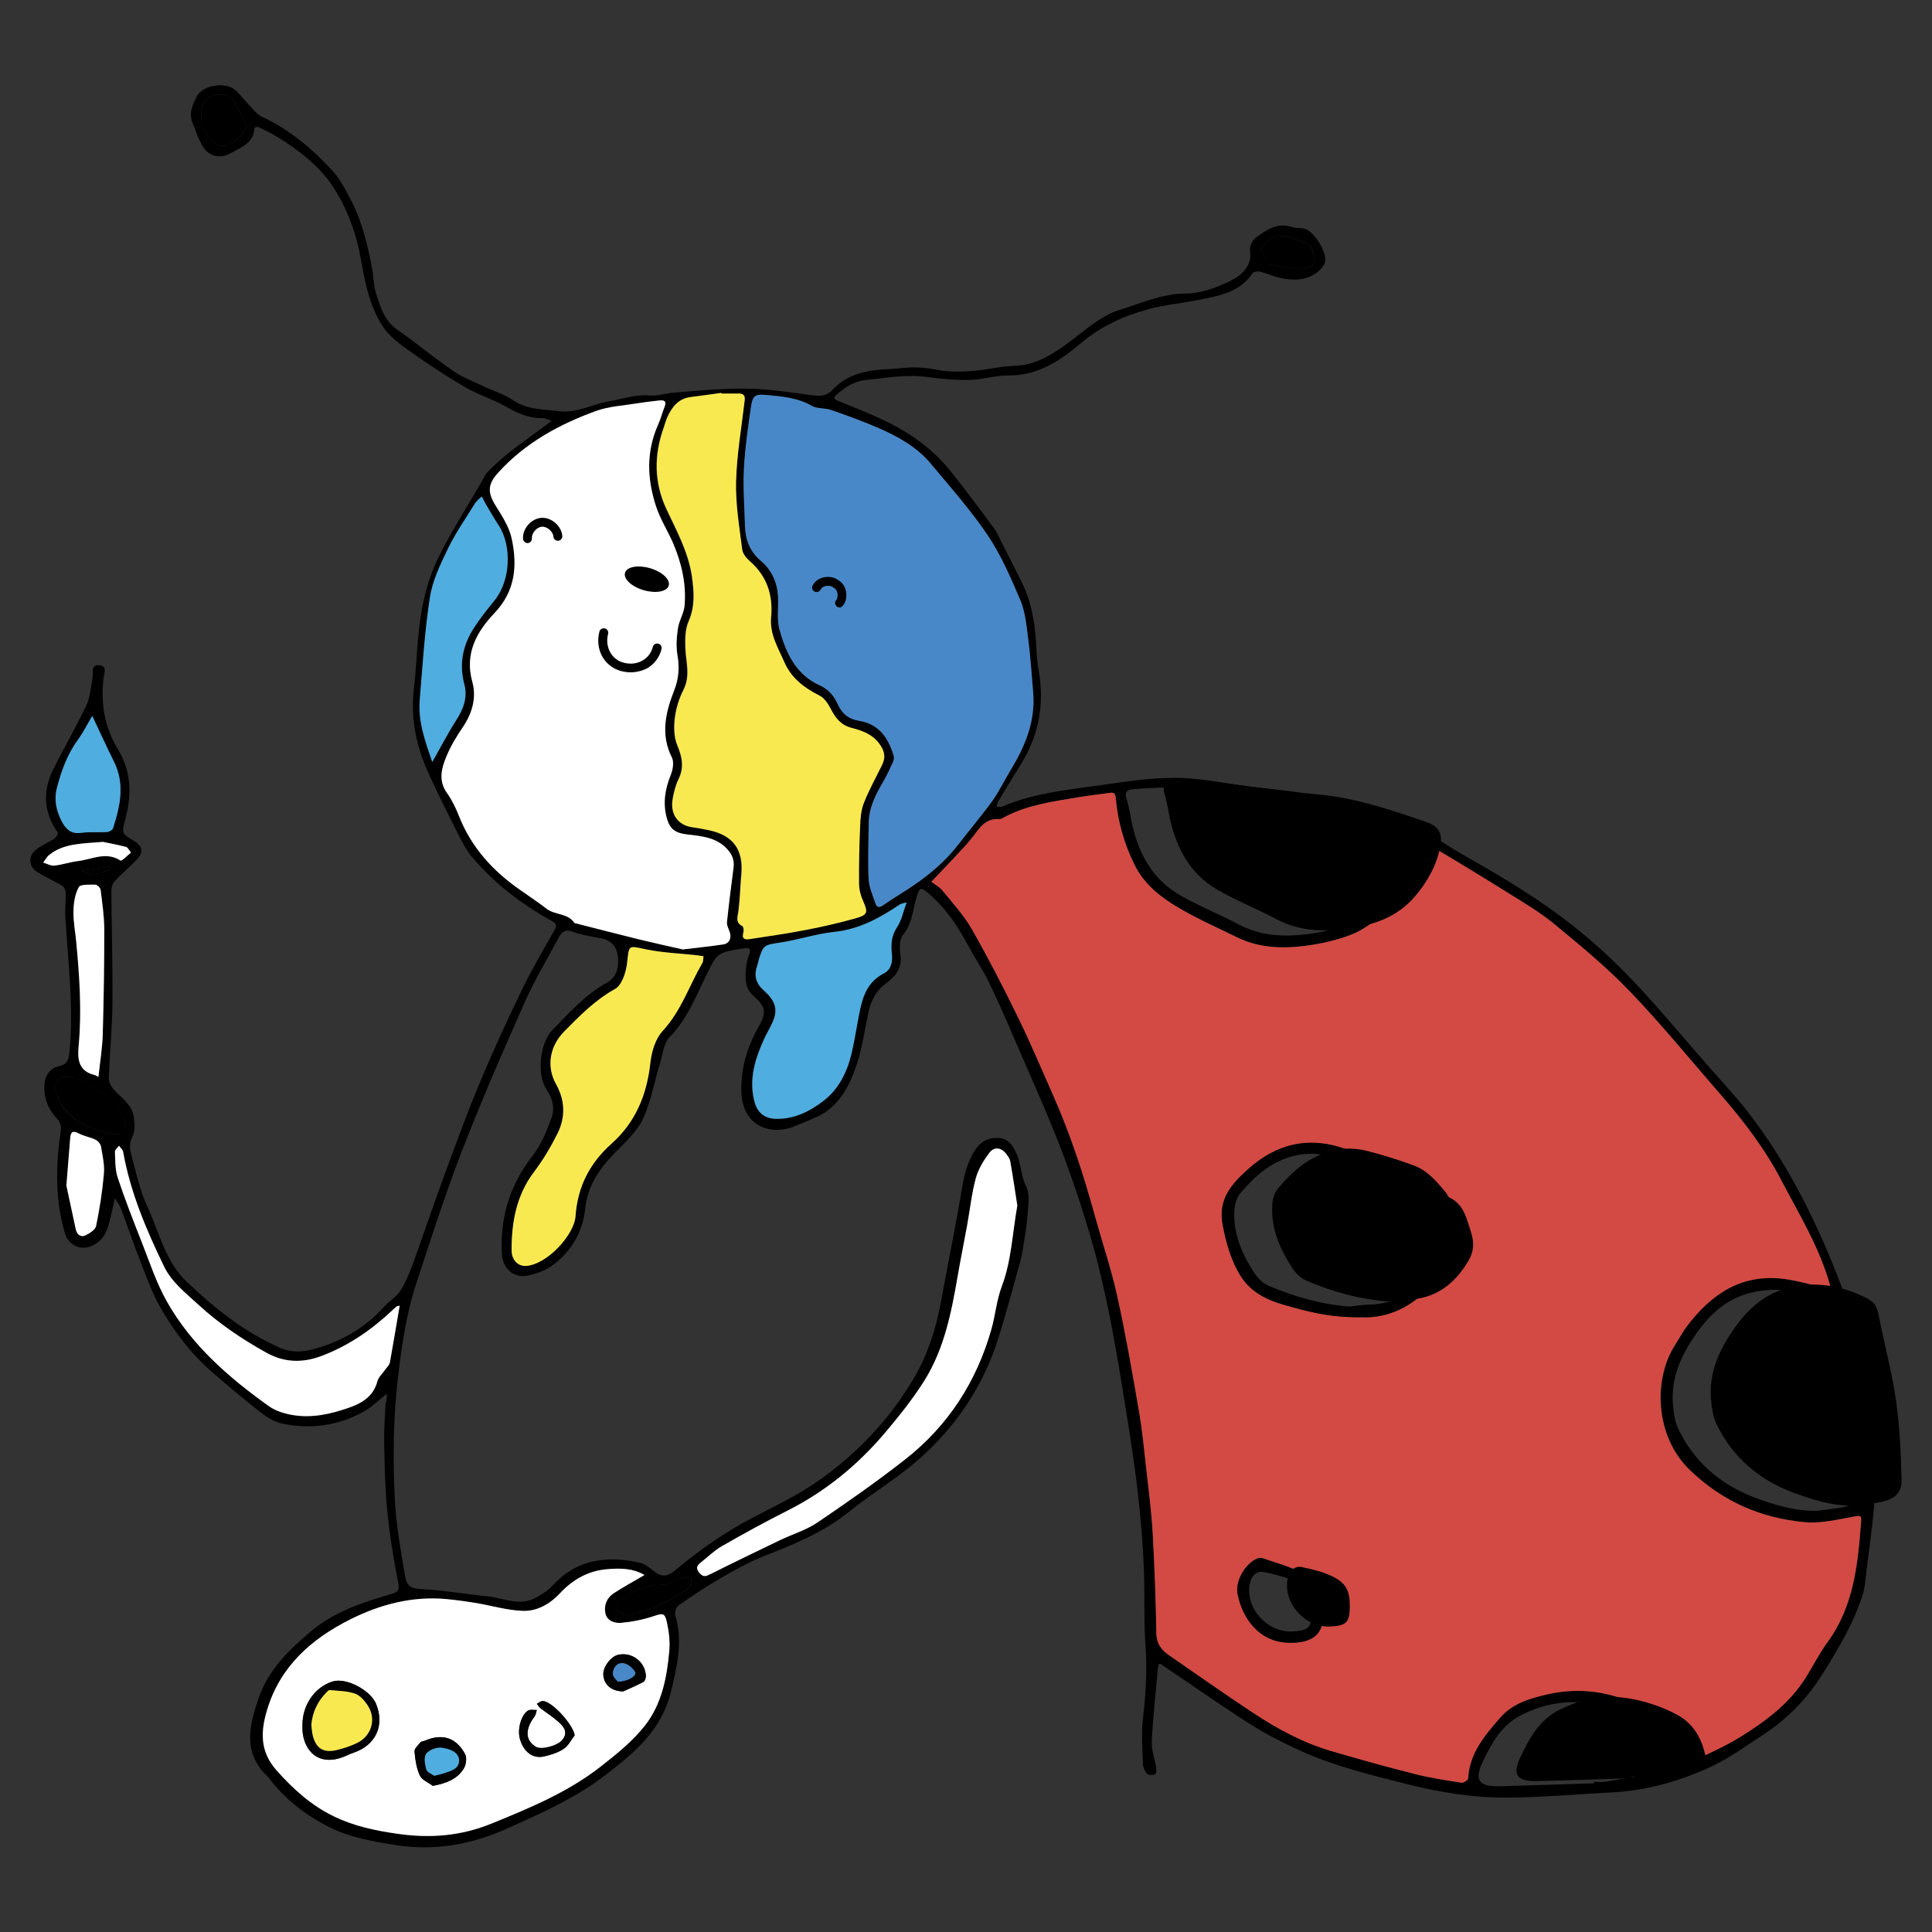
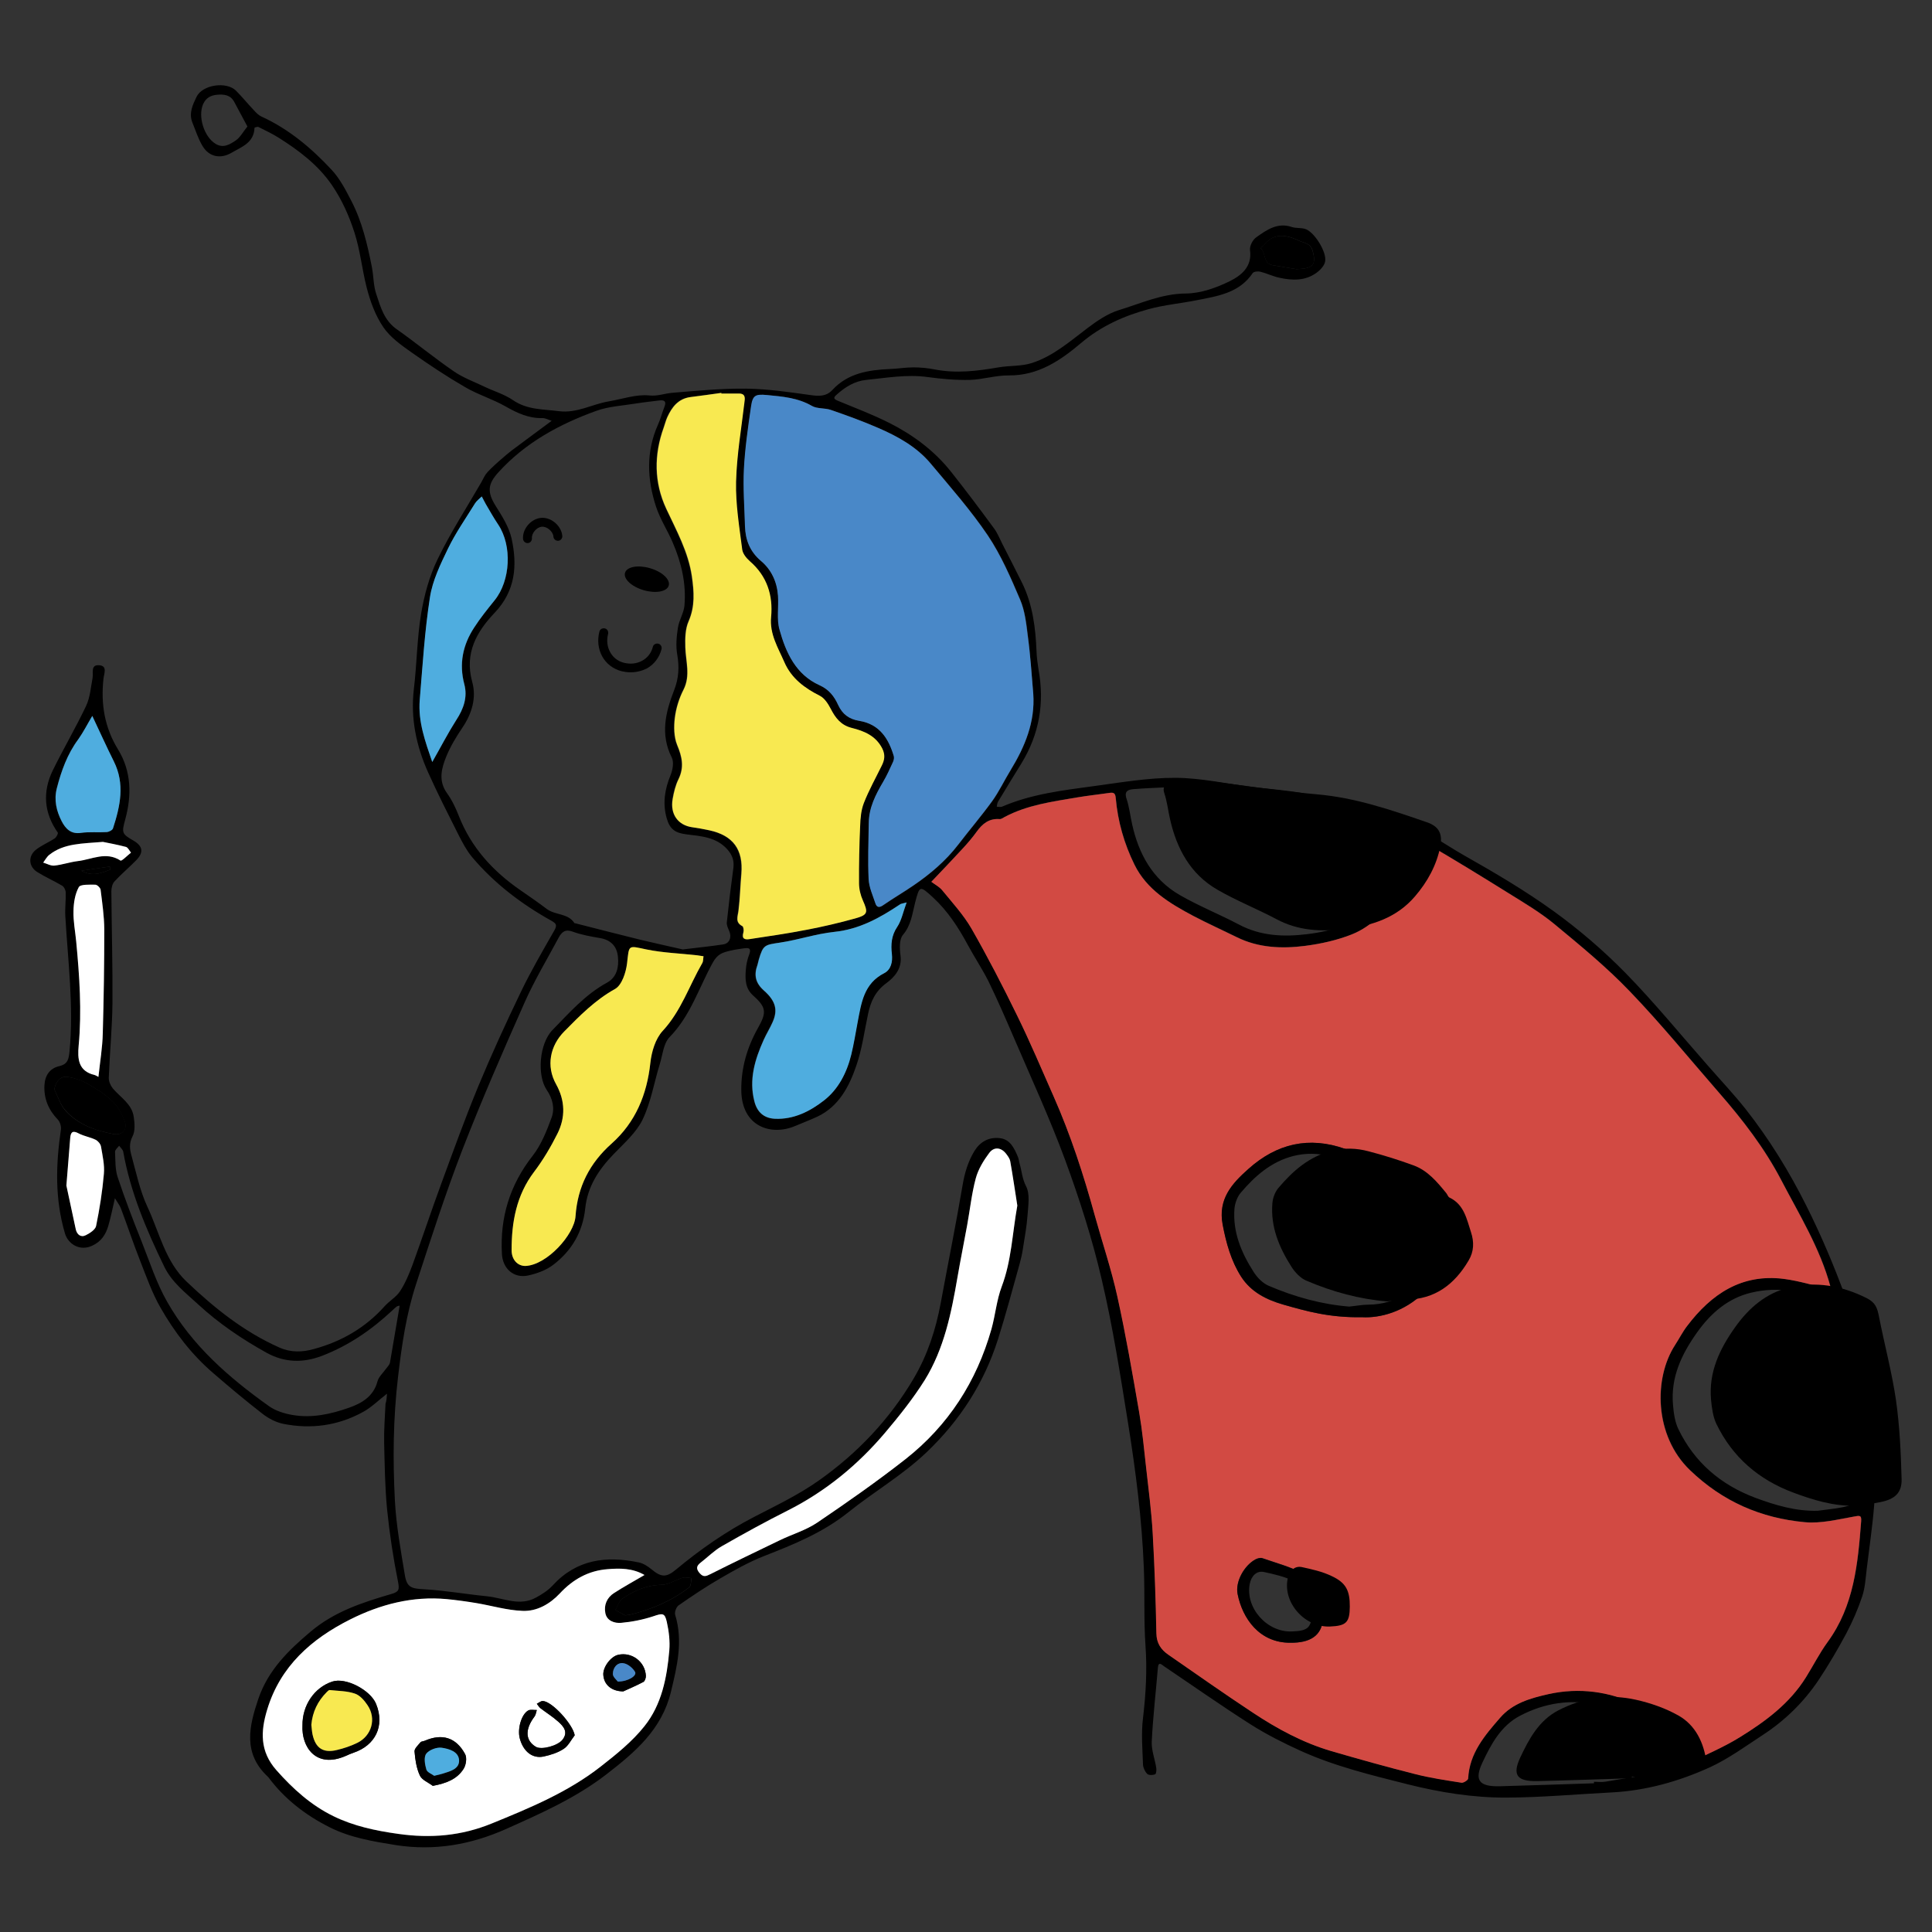
<svg xmlns="http://www.w3.org/2000/svg" version="1.1" id="Слой_1" x="0px" y="0px" viewBox="0 0 1417.3 1417.3" style="enable-background:new 0 0 1417.3 1417.3;" xml:space="preserve">
  <rect x="0" y="0" width="1417.3" height="1417.3" fill="#333333" stroke="none" />
  <style type="text/css">
	.st0{fill:#F8E951;}
	.st1{fill:#FFFFFF;}
	.st2{fill:#D24A43;}
	.st3{fill:#F6FAF9;}
	.st4{fill:#E6E6E6;}
	.st5{fill:#4988C8;}
	.st6{fill:#F6FAF9;stroke:#000000;stroke-width:0.823;stroke-miterlimit:10;}
	.st7{fill:#D24A43;stroke:#000000;stroke-width:0.823;stroke-miterlimit:10;}
	.st8{fill:#EAEAEA;}
	.st9{fill:none;stroke:#000000;stroke-width:0.494;stroke-linecap:round;stroke-miterlimit:10;}
	.st10{fill:none;stroke:#000000;stroke-width:0.823;stroke-linecap:round;stroke-miterlimit:10;}
	.st11{fill:none;stroke:#000000;stroke-width:0.579;stroke-linecap:round;stroke-miterlimit:10;}
	.st12{fill:none;stroke:#000000;stroke-width:0.879;stroke-linecap:round;stroke-miterlimit:10;}
	.st13{fill:#4FADDF;}
	.st14{fill:#F1C044;}
	.st15{fill:none;stroke:#000000;stroke-width:1.069;stroke-miterlimit:10;}
	.st16{fill:none;}
	.st17{fill:none;stroke:#000000;stroke-width:0.547;stroke-linecap:round;stroke-miterlimit:10;}
	.st18{fill:none;stroke:#000000;stroke-width:1.625;stroke-linecap:round;stroke-miterlimit:10;}
	.st19{fill:none;stroke:#000000;stroke-width:1.022;stroke-linecap:round;stroke-miterlimit:10;}
	.st20{clip-path:url(#SVGID_2_);fill:#FFFFBD;}
	.st21{clip-path:url(#SVGID_4_);fill:#FF0000;}
	.st22{fill:#44B758;}
	.st23{fill:none;stroke:#000000;stroke-width:1.822;stroke-linecap:round;stroke-miterlimit:10;}
	.st24{clip-path:url(#SVGID_6_);fill:#13135F;}
	.st25{clip-path:url(#SVGID_6_);fill:#D24A43;}
	.st26{clip-path:url(#SVGID_6_);fill:#12145B;}
	.st27{fill:none;stroke:#000000;stroke-width:2.19;stroke-linecap:round;stroke-miterlimit:10;}
	.st28{fill:#606060;}
	.st29{fill:#FFFFFF;stroke:#000000;stroke-width:1.757;stroke-miterlimit:10;}
</style>
  <g>
    <path d="M283.9,1022.4c-6.3,4.9-11.4,10-17.4,13.3c-18.4,10.2-38.3,12.9-58.8,8.8c-5.2-1.1-10.5-3.8-14.8-7.1   c-12.5-9.7-24.7-19.9-36.7-30.3c-15.7-13.5-28.2-29.9-38.4-47.7c-6.2-10.8-10.4-22.8-15-34.5c-5-12.7-9.3-25.6-14.1-38.4   c-0.9-2.4-2.6-4.4-4.4-7.5c-1.7,7.4-3,13.8-4.8,20.1c-1.9,6.6-5.3,11.8-12,14.8c-8.8,4.1-17.4-1.1-19.8-8.9   c-7.5-25.3-6.8-50.7-3-76.4c0.3-2.4-0.7-5.7-2.4-7.4c-6.8-7.1-10.2-15.3-9.7-25.1c0.4-7.3,4-12.4,10.9-14c6.4-1.5,6.9-5.3,7.5-10.8   c3.2-33.3-1.2-66.4-3.1-99.5c-0.3-5.7,0.5-11.4,0.3-17.1c0-1.7-1.2-4.1-2.5-4.9c-6-3.6-12.5-6.4-18.4-10.1   c-6.3-4-6.8-11.5-1.1-16.2c4.2-3.4,9.5-5.5,14-8.5c1.2-0.8,2.6-3.6,2.2-4.2c-10.2-14.5-11.3-29.9-3.7-45.6   c7.8-15.9,16.8-31.2,24.4-47.2c3-6.3,3.5-13.7,4.8-20.6c0.7-3.7-1.6-9.8,4.7-9.4c6.5,0.4,3.7,6.1,3.3,10   c-2,18.4,0.8,35.7,10.7,51.8c9.9,16.2,10.1,33.8,5.2,51.6c-2.6,9.5-2.4,10.4,6,15.2c7.1,4.1,7.8,8.8,1.9,14.7   c-5.1,5.2-10.8,10-15.7,15.3c-1.6,1.7-2.3,4.8-2.3,7.2c0.2,27.4,1,54.9,0.8,82.3c-0.2,18.2-2,36.3-2.7,54.5c-0.1,2.6,1.3,5.8,3,7.9   c5.6,6.6,13.9,11.3,15.3,20.7c0.7,4.8,1.2,10.5-0.9,14.5c-2.6,5-2,9.4-0.8,13.8c3.5,12.7,6.2,25.9,11.7,37.7   c8.8,18.8,13.1,40.2,28.9,55.1c20.3,19.3,42.1,36.8,68.1,48.3c8.3,3.7,16.9,3.4,25.3,1c20.2-5.5,37.7-15.6,51.8-31.4   c3.5-3.9,8.5-6.7,11.3-11c3.9-6,6.7-12.8,9.2-19.5c7.2-19.8,13.8-39.8,21.1-59.6c8.7-23.7,17.3-47.5,26.9-70.8   c9.8-23.6,20.4-46.8,31.5-69.8c7.4-15.4,16-30.1,24.5-45c2.1-3.8,1.4-5-2.1-7c-22.1-12.3-42.1-27.5-58.4-46.9   c-3.9-4.7-6.8-10.3-9.6-15.7c-7.7-15.3-15.5-30.6-22.5-46.2c-8.7-19.4-13-39.6-10.5-61.1c2.2-18.3,2.3-37,5.3-55.2   c2.3-13.8,6.1-27.8,12.2-40.3c9.4-19.4,21.2-37.6,32-56.3c1.1-1.9,2-4,3.2-5.8c2.7-4,16.6-15.7,18.9-17.4   c9.6-7.2,19.3-14.3,29.5-21.9c-2.3-0.7-4.5-2-6.7-2c-10.1,0.3-18.6-3.7-27.2-8.6c-9.5-5.4-20.2-8.6-29.6-14.1   c-13.3-7.7-26.1-16.2-38.6-25c-7.8-5.5-16.2-11.3-21.4-19c-5.9-8.6-9.7-19.2-12.3-29.4c-3.3-13.1-4.6-26.6-8.8-39.8   c-4.1-12.8-9.4-24.5-16.8-35.3c-10-14.5-23.9-25-38.6-34.3c-4.8-3-9.9-5.5-15-8c-0.8-0.4-3,0.3-3,0.6c-0.4,11-9.4,13.9-16.9,18.3   c-7.9,4.6-16.3,3.1-21.1-4.8c-3.3-5.4-5.2-11.6-7.6-17.5c-2.7-6.8,0.3-13,3.1-18.8c4.3-8.9,22-11.5,29-4.4   c4.5,4.5,8.5,9.5,12.9,14.1c1.6,1.8,3.4,3.7,5.5,4.7c20.2,9.2,36.8,23.2,51.7,39.2c6,6.4,10.3,14.8,14.4,22.7   c7.9,15.2,11.8,31.9,15.1,48.6c1.3,6.7,1.1,13.8,3.3,20.1c3.1,9.4,5.8,19.1,14.9,25.5c14.2,10,27.6,21.1,41.9,30.9   c6.8,4.7,14.8,7.6,22.3,11.2c7.1,3.4,14.8,5.6,21.2,10c10.4,7.1,21.8,6.5,33.3,8c13.6,1.8,24.7-5.2,37.1-7.2   c9.9-1.7,20-5.3,29.6-4.3c6.2,0.6,10.9-1.4,16.3-1.9c18.1-1.5,36.4-3.3,54.5-3.1c15.8,0.2,31.6,2.5,47.2,4.7   c6.3,0.9,11.7,1.2,16.3-3.8c11.4-12.3,26.5-14.6,42.2-15.3c5.7-0.2,11.4-1.2,17.1-1.2c5.2,0,10.5,0.5,15.6,1.5   c15.8,3.1,31.3,1.2,46.9-1.5c8.1-1.4,16.8-0.7,24.5-3.2c15.5-5,27.7-15.7,40.5-25.4c7-5.3,14.8-10.7,23-13.3   c16.2-4.9,31.7-12.2,49.6-12.3c10.8-0.1,22.3-4.2,32.2-9.1c8.2-4.1,16.4-10.5,14.7-22.7c-0.4-3,2-7.7,4.7-9.5   c7.6-5.4,15.5-11,25.9-7.5c3.2,1.1,7.1,0.4,10.3,1.6c6.5,2.4,15.6,17,14.2,23.8c-0.6,3.1-3.7,6.4-6.6,8.4   c-8.1,5.8-17.5,5.5-26.7,3.5c-4.9-1-9.5-3.3-14.3-4.5c-1.7-0.4-4.7-0.1-5.5,1c-9.8,14.6-25.6,16.9-40.9,19.9   c-11.8,2.4-23.9,3.4-35.5,6.6c-18,4.9-34.7,12.3-49.5,24.8c-15,12.7-31.4,24-53,23.8c-9.6-0.1-19.1,3-28.7,3.3   c-10.3,0.2-20.7-0.7-30.9-2.1c-15.2-2.1-30.1,0.6-45.1,2.1c-8.6,0.9-15.3,5.2-21.5,10.7c-2.3,2-2.8,3.1,0.5,4.5   c12.8,5.3,25.8,10.2,38.1,16.4c17.4,8.8,33,20.4,45.2,35.8c10.8,13.6,21.2,27.5,31.5,41.5c2.6,3.5,4.2,7.7,6.2,11.6   c4.8,9.4,9.6,18.7,14.3,28.2c7.9,16,10,33.2,10.7,50.7c0.1,3.7,0.9,9.7,1.5,13.4c4.4,24.2,0.5,47-12.4,68.2   c-5.8,9.5-11.7,18.9-17.4,28.5c-0.6,1-0.6,2.4-0.9,3.6c1.3,0,2.7,0.4,3.8,0c21.5-9.3,44.5-12,67.3-15.1c20-2.7,40.1-6.2,60.1-6.1   c18.8,0.1,37.5,4.4,56.3,6.7c12,1.5,24.1,2.3,36,4.4c11.7,2.1,23.3,4.9,34.6,8.4c13.2,4,25.8,9.8,39,13.5   c17.2,4.8,31,15.6,46.1,24.1c22.3,12.6,44.5,25.7,65.3,40.7c18.8,13.6,36.6,28.9,52.8,45.4c21.3,21.8,40.6,45.5,60.8,68.4   c9.1,10.4,18.6,20.5,27.2,31.3c17.3,22,31.9,45.6,44.5,70.8c11,21.9,20.4,44.2,28.8,67.1c1.7,4.7,2.8,9.7,3.9,14.7   c4.4,20,9.1,39.9,12.8,60.1c2,10.5,1.7,21.5,3.3,32.1c4.9,31.2-0.7,61.9-4.4,92.7c-0.8,6.8-1.2,13.8-3.3,20.1   c-3.1,9.3-7.1,18.5-11.7,27.2c-6.2,11.6-12.9,23-20.2,34c-10.8,16.2-24.8,29.9-41.1,40.5c-12.7,8.3-25.1,17.4-38.8,23.7   c-22.7,10.3-46.7,17.1-71.9,18.4c-25.8,1.3-51.5,3.7-77.3,3.8c-24.5,0.1-48.7-3.8-72.6-9.8c-26.5-6.7-53.1-13.1-78.1-24.4   c-12.6-5.7-25.1-12-36.8-19.4c-21.5-13.7-42.4-28.4-63.6-42.7c-1.9-1.3-4.2-3.9-4.6,1.2c-1.5,18-3.6,36-4.5,54   c-0.3,6.3,2.3,12.8,3.3,19.2c0.3,1.6,0,4.5-0.8,4.8c-1.7,0.7-4.7,0.8-5.8-0.3c-1.7-1.7-3-4.5-3.1-6.8c-0.4-11.4-1.4-22.9,0-34.2   c2.1-17.8,3.1-35.4,1.8-53.4c-1.3-18.9-0.4-37.9-1.2-56.8c-1.4-35.5-5.9-70.7-11.5-105.7c-5.7-35.4-11.2-71-19.4-105.8   c-6.9-29.7-16.3-59-26.8-87.6c-11.3-30.7-25.1-60.5-38-90.6c-5.8-13.5-11.7-27-18.1-40.2c-4.7-9.4-10.6-18.2-15.6-27.5   c-6.8-12.6-14.6-24.5-25.2-34.3c-9.8-9-9.9-8.9-13.2,3.8c-2.1,8.2-2.9,16.5-8.9,23.6c-2.8,3.3-2.5,10.2-1.8,15.2   c1.3,9.6-4.5,15.9-10.5,20.3c-8.1,6-11.4,13.5-13.3,22.5c-2.7,12.7-4.4,25.7-8.6,37.9c-5.3,15.4-12.8,30-28.7,37.5   c-5.4,2.5-11,4.6-16.4,6.9c-17.4,7.3-39,0.5-39.3-26.2c-0.2-16.4,4.3-31.7,12.3-45.9c6.5-11.5,6-15.1-3.7-23.8   c-5.7-5.1-5.8-11.8-5.3-18.6c0.3-3.9,1.1-7.8,2.5-11.4c2.4-6.4-2.5-4.6-7.4-4c-2.2,0.3-4.4,0.7-6.5,1.2c-5.3,1.3-9.3,2.2-12.9,8.9   c-10.1,18.3-16.3,38.9-31.6,54.5c-4.5,4.6-5.1,13-7.2,19.8c-4.2,13.6-6.5,28-12.6,40.7c-4.6,9.5-13.4,17.2-21,25.1   c-11.1,11.4-19.4,23.9-21.1,40.1c-1.8,17.2-9.9,31-23.4,41.3c-5.2,4-12.1,6.5-18.6,7.9c-10.4,2.2-18.5-5-19.1-15.8   c-1.5-26.8,5.8-50.7,22.6-72.1c6.3-8.1,10.3-18.3,13.9-28.1c2.4-6.7,0.7-13.8-3.6-20.1c-7.3-10.7-5.5-34.1,4.2-44   c12.4-12.7,24.1-26.1,40.1-34.8c7.1-3.9,8.7-11.5,7.9-18.9c-0.7-7.5-5-12.3-12.9-13.7c-6.9-1.2-13.9-2.4-20.4-4.8   c-5.4-2-7.9,0.4-10.1,4.3c-8.5,15.9-17.9,31.5-25.2,48c-15.8,35.6-31.4,71.4-45.5,107.7c-12.5,32.4-23.2,65.6-34,98.7   c-7.2,22-10.5,44.8-13.2,67.9c-3.6,30.4-3.9,60.8-2.3,91.1c1,18.2,4.3,36.3,7.3,54.4c1.5,9.2,5,9.9,14.5,10.4   c15.3,0.9,30.5,3.6,45.7,5.1c12,1.2,24,7.7,36.1,0.9c4.4-2.4,8.8-5.2,12.2-8.9c17.6-19.2,39.4-21.8,63.2-16.8   c3.3,0.7,6.5,2.8,9.2,5c7.1,5.9,10.8,6.2,17.9,0.3c17.8-14.8,36.7-28,57.4-38.7c16.2-8.4,32.8-16.3,47.6-26.8   c28.3-20,52-45,69.6-75c10-17,16.1-35.6,19.7-55.1c5.3-28.7,11.1-57.4,16-86.2c1.5-9.1,4-17.5,8.7-25.3c4.2-6.8,10.5-10.3,18.3-9.5   c7.9,0.7,10.9,7.3,13.6,13.7c0.7,1.6,0.8,3.4,1.3,5.1c1.6,5.4,1.8,10.9,4.7,16.5c3,5.7,1.6,14,1.1,21.1c-0.6,8.5-2.2,16.9-3.5,25.3   c-0.4,2.9-1.5,7.7-2.3,10.5c-5.2,18.5-10.1,37.1-15.9,55.4c-10.2,32.1-27.8,59.4-52.3,82.8c-17.7,16.9-38.7,29-57.5,44.1   c-18.6,14.9-40,23.6-61.8,32.1c-11.2,4.4-21.8,10.4-32.3,16.5c-10.4,6-20.5,12.8-30.4,19.7c-1.7,1.2-3.1,5-2.5,6.9   c5.9,19.3,1.4,37.8-3.1,56.5c-6.7,27.6-26.2,44.2-47.3,60.5c-22.5,17.4-48.1,28.7-73.6,40.1c-25.8,11.5-52.6,16.3-81.2,11.8   c-16.7-2.7-33.1-5.4-48.2-13c-17.6-8.8-33.1-20.7-45-36.7c-0.2-0.2-0.4-0.4-0.6-0.6c-18.2-17.1-13.6-36.8-6.8-56.9   c7.1-20.9,21.9-35.5,38.3-49.3c17.5-14.8,38.2-21.5,59.4-27.7c5.5-1.6,5.9-3.2,4.8-8.9c-3.5-17.4-6.2-35.1-8-52.8   c-1.6-16.4-1.8-32.9-2.2-49.3c-0.2-9.5,0.6-18.9,1-28.4C283.6,1027.4,283.7,1025.2,283.9,1022.4z M1343.3,946   c-0.1-0.5-0.2-1.3-0.4-2.1c-7.5-28.2-22.9-52.9-36.2-78.4c-12.1-23.3-28.2-44.1-45.5-63.9c-21.7-24.9-42.6-50.6-65.5-74.4   c-17.1-17.8-36.4-33.7-55.5-49.5c-10.3-8.5-22-15.4-33.4-22.5c-19.8-12.3-39.6-24.5-59.7-36.2c-8.3-4.8-8.6-4.2-10.1,5   c-0.2,1.5-0.7,3-1.3,4.5c-3.2,7.7-6.2,15.5-9.8,23c-7.5,15.2-18.5,27.7-34.4,34c-10.7,4.3-22.4,6.8-33.9,8.3   c-17.1,2.2-34.3,1.6-50.3-6.4c-10.6-5.3-21.5-10.1-31.9-15.6c-17.2-9.1-34.1-19.2-43.1-37.6c-7.5-15.3-12.2-31.6-13.7-48.6   c-0.3-3.8-1.5-4.5-4.7-4c-7.8,1.2-15.7,2-23.6,3.3c-18.2,3.1-36.7,5.5-53.3,14.4c-1.2,0.6-2.5,1.6-3.6,1.5   c-7.7-0.6-12.6,3.3-16.8,9.2c-3.1,4.3-6.5,8.3-10.1,12.2c-7.7,8.4-15.7,16.6-23.2,24.6c2.8,2.1,5.9,3.7,7.9,6.1   c7.5,9.2,15.7,18.1,21.6,28.3c11.9,20.8,22.9,42.1,33.4,63.6c9.5,19.5,18,39.5,26.8,59.4c12.4,28.3,22,57.6,30.2,87.3   c5.5,19.9,12.1,39.6,16.6,59.7c6.2,28.1,11,56.5,16,84.9c2.3,13.5,3.6,27.1,5.1,40.7c1.8,16,3.9,32,4.8,48   c1.4,24.4,2.3,48.9,2.7,73.3c0.1,7.4,3.5,12.1,8.9,15.8c20.6,14.3,41.1,28.6,62,42.5c17.9,11.9,36.7,22.1,57.4,28.1   c20.3,6,40.7,11.7,61.2,16.8c11.3,2.8,22.8,4.6,34.3,6.4c1.5,0.2,4.8-1.9,4.9-3c0.9-18.6,12.2-31.7,23.5-44.7   c9.3-10.7,22.3-14.3,35.5-17.3c22.6-5,44.6-1.9,65,7.8c16.8,8,28.2,22.2,33.2,40.5c1,3.5,1.4,4,4.4,2.5   c12.5-6.3,25.7-11.8,37.6-19.1c18.8-11.6,36.6-24.7,48.6-44c5.3-8.6,9.9-17.7,15.9-25.9c19.4-26.5,22.2-57.4,24.6-88.6   c0.4-4.7-1.5-4.1-5.4-3.4c-11.9,2.1-24.1,5.2-35.9,4.1c-32.2-2.9-60.3-15.1-84.3-38.2c-26.2-25.2-26.7-67.5-10.9-91.8   c3-4.6,5.5-9.6,8.8-13.9c17.8-23.5,40.1-38.6,71-34.6C1320.2,939.7,1331.6,943.4,1343.3,946z M500.9,696.5   c11.4-1.4,20.6-2.3,29.7-3.7c4.6-0.7,6.3-5.3,4.4-9.7c-0.9-2.1-2.1-4.5-1.8-6.6c1.4-13.3,3-26.6,4.8-39.8c0.7-5.5-0.9-9.7-4.6-13.8   c-8-8.8-19-9.5-29.6-10.8c-8.4-1-12.4-3.7-14.7-11.8c-3.1-10.8-1.5-21.2,2.8-31.6c1.6-3.9,2.6-9.7,0.9-13   c-8.6-17-4.5-33.3,1.7-49.3c3.5-8.9,3.9-17.2,2.3-26.3c-1.1-6.3-0.5-13.1,0.5-19.5c0.8-5.6,4.3-10.8,4.8-16.3   c1.4-16.1-2.2-31.5-8.6-46.3c-3.8-8.9-9.2-17.1-12.2-26.2c-6.6-20.1-7.5-40.4,1.4-60.3c1.9-4.2,3-8.7,4.7-13c1.8-4.4-0.4-5.2-4-4.7   c-5.6,0.7-11.3,1.3-16.9,2.2c-9.8,1.6-20,2.1-29.1,5.4c-27.1,9.8-52,23.3-71.8,45.1c-7.9,8.7-8.3,14.5-2,24.6   c4.7,7.5,9.8,15.5,11.7,24c4.3,19.7,2.9,38.4-12.6,54.6c-13,13.7-22.1,29.5-16.3,50.5c3.2,11.5-0.1,23-7,33.3   c-4.6,6.8-8.9,13.9-12,21.4c-3.5,8.7-6,17.7,0.4,26.8c3.7,5.1,6.5,11,8.8,16.9c9.1,23.2,25,40.5,45.1,54.4   c6.5,4.5,13.1,9,19.4,13.8c6.2,4.7,15.6,3,20.3,10.4c0.1,0.1,0.4,0.1,0.6,0.1c15.8,4,31.5,8.1,47.4,12   C480.6,692,491.7,694.4,500.9,696.5z M758,509c-1.3-14.3-2.2-28.6-3.9-42.8c-1.1-8.9-2.2-18.2-5.6-26.3   c-6.9-16.1-13.9-32.6-23.7-47.1c-12.5-18.5-27.4-35.4-41.8-52.6c-10.4-12.4-24.3-20.1-38.9-26.4c-11.3-4.9-22.9-9.1-34.5-13.1   c-4.4-1.5-10-0.7-13.8-2.9c-10.4-6-21.7-6.9-33-8c-8.5-0.8-10.4,0.2-11.7,8.6c-2.2,15.2-4.4,30.4-5.2,45.7c-0.7,14,0.3,28,0.8,42   c0.3,10.1,3.6,18.6,11.7,25.4c7.6,6.5,11.7,15.5,12.5,25.5c0.6,8.3-1.1,17.1,1.1,24.9c4.7,16.9,11.9,33,29.4,40.8   c6.9,3.1,10.8,8.1,13.6,14.4c3.1,6.9,8,10.5,15.5,11.7c15.2,2.5,21.5,13.4,25.3,25.7c0.4,1.3,0.1,3.1-0.5,4.4   c-2.3,5-4.5,10-7.3,14.7c-5.5,9.3-10.4,18.9-10.5,30.1c-0.2,13.8-0.7,27.5-0.1,41.3c0.3,6,3,11.9,5,17.8c0.9,2.7,2.6,3.3,5.4,1.4   c7.3-5,15-9.5,22.4-14.6c12.4-8.4,23.7-18.1,32.9-30c8.2-10.7,17-21,24.9-31.9c5.1-7.1,8.9-15.2,13.5-22.7   C751.9,547.8,759.5,529.8,758,509z M472.8,1155.4c-8.8-5.1-18-5-27.1-4.2c-14,1.1-25.4,7.4-35.1,17.8c-7.1,7.7-16.8,13.2-27.4,12.8   c-11.3-0.5-22.5-3.9-33.8-5.7c-7.2-1.2-14.4-2.2-21.6-2.9c-25.2-2.4-48.9,3.8-71,14.9c-28.3,14.2-51.3,34.3-60.9,66.2   c-4.8,15.8-5.5,30.5,6.8,44.4c12.2,13.7,25.4,25.7,41.8,33.7c14.9,7.3,30.9,10.6,47.5,13c23.8,3.4,46.3,1.5,68.6-7.6   c28-11.5,56-23,80-41.8c11.4-8.9,23-18.3,32-29.5c12.6-15.8,16.6-35.7,18.3-55.6c0.6-6.9-0.3-14.1-1.8-20.9   c-1.6-6.9-3.2-6.5-10-4.2c-7.6,2.5-15.6,4.1-23.6,4.8c-4.7,0.4-10.3-1.4-11.5-7.1c-1.2-6,1.1-11.5,6.4-14.8   C457.5,1164.1,464.8,1160.1,472.8,1155.4z M529.1,288.7c0-0.2,0-0.3,0-0.5c-7.6,1-15.3,2.1-22.9,3.1c-8.9,1.1-13.5,7.3-16.9,14.7   c-1.1,2.4-1.7,5-2.6,7.5c-7.3,20.2-7.2,40.4,1.8,59.7c7.5,16.1,16.1,31.6,18.8,49.6c1.6,11.3,2.4,22-2.4,33   c-2.5,5.7-2.6,12.7-2.4,19.1c0.3,10.4,4,20.6-1.3,31c-3.2,6.4-5.5,13.6-6.4,20.7c-0.8,6.5-0.7,14,1.7,19.9c3.6,8.6,5.3,16.3,1,25.1   c-2.2,4.5-3.5,9.6-4.3,14.5c-1.9,11.2,4.1,19.4,14.6,20.8c4.1,0.5,8.2,1.3,12.3,2.2c17.5,3.8,25,14.2,23.5,31.9c-0.8,9-1,18-2.1,27   c-0.5,4.4-2.7,8.5,2.8,11.4c0.9,0.5,1.2,3.2,0.8,4.6c-1.5,4.9,1.2,5.4,4.7,4.9c13.9-2.2,27.8-4.2,41.6-6.8   c12.1-2.3,24.1-5.1,35.9-8.4c9.2-2.6,9.4-4.4,5.4-13.2c-1.7-3.8-2.8-8.3-2.8-12.5c-0.1-14,0.2-28,0.8-42c0.2-5.7,0.7-11.6,2.7-16.8   c3.8-9.5,8.8-18.6,13.3-27.8c2-4.1,2.5-7.8,0.2-12.4c-4.7-9.4-13.2-12.8-22.3-15c-8-2-12-7.3-15.5-14.1c-1.8-3.6-4.4-7.7-7.8-9.4   c-11.3-5.8-21-12.8-26.2-24.8c-4.6-10.6-10.9-20.5-9.7-33.1c1.5-15.9-3-30-15.6-40.9c-2.5-2.2-5.3-5.5-5.6-8.6   c-2-16.5-4.9-33.2-4.5-49.7c0.5-19.9,4.1-39.8,6.3-59.6c0.4-3.2-0.6-5.1-4.1-5.1C537.8,288.8,533.4,288.7,529.1,288.7z    M1333.4,1108.3c6.1-0.9,12.3-1.4,18.3-2.6c10.4-2.1,15.6-6.7,15.4-16.7c-0.5-19.3-1.3-38.8-4.1-57.9c-3-20.7-8.4-41-12.5-61.5   c-1.2-6-2.4-10.2-9-13.5c-18.3-9.2-37.3-12.5-56.9-7.8c-16.8,4-29.5,14.9-39.6,29.1c-11.4,16-19.5,33-17.7,53.2   c0.5,6.1,1.4,12.6,4,17.9c11.8,24.3,31,40.7,56.2,50.2C1302.3,1104.2,1317.3,1108.7,1333.4,1108.3z M857.5,576.6   c0,0.3-0.1,0.6-0.1,0.9c-8.6,0.4-17.2,0.7-25.7,1.4c-3.9,0.3-7.2,1.3-5.3,7c2,6,2.7,12.4,4.1,18.7c4.8,21.8,15,40.4,34.8,51.9   c14,8.1,29.1,14.1,43.5,21.7c16,8.5,32.8,9.2,50.1,7.1c19.7-2.4,37.8-8.2,51.3-23.9c9.2-10.7,15.9-22.7,18.6-36.6   c1.9-9.3-1-14.8-9.9-17.8c-26.4-9-52.6-18-80.8-20.5C911.1,584.1,884.4,579.9,857.5,576.6z M385.5,928.7   c15.8-0.7,35.8-23,36.7-36.5c1.5-21.5,10.3-38.9,26.5-53.3c17.6-15.6,25.9-35.8,28.4-59.2c0.9-8.2,3.7-17.7,9.1-23.5   c13.6-14.6,19.4-33.2,29-49.7c0.8-1.4,0.6-3.3,0.9-5c-1.6-0.2-3.1-0.5-4.7-0.7c-12.4-1.4-25-1.8-37.2-4.3   c-13.7-2.8-12.7-3.6-14.2,10.2c-0.8,6.7-3.8,16-8.8,18.8c-14.6,8.2-25.9,19.7-37.3,31.2c-10.3,10.4-13.5,25.3-5.9,38.8   c6.7,11.8,7,24.3,0.9,36.2c-4.9,9.8-10.6,19.4-17.2,28.1c-12.9,17.1-16.4,36.7-16.4,57.3C375.3,924.3,379.9,928.8,385.5,928.7z    M746.3,884.4c-1.6-10.1-3.2-21.4-5.2-32.6c-0.3-1.9-1.6-3.6-2.8-5.2c-3.6-4.9-8.9-5.8-12.6-0.9c-4.2,5.6-8.1,12-9.9,18.7   c-3,11.2-4.2,22.9-6.3,34.3c-2.3,12.7-4.9,25.4-7.1,38.2c-4.5,26.3-9.7,52.5-24,75.4c-8.4,13.6-18.5,26.2-28.9,38.4   c-20.1,23.8-43.8,43.3-71.8,57.4c-16.3,8.2-32.3,17.1-48.2,26.1c-5.7,3.2-10.4,8.1-15.6,12.1c-3,2.3-3.5,4.4-0.7,7.6   c2.7,3.2,4.6,2.4,7.9,0.8c16.9-8.5,33.9-16.7,51-24.9c9.1-4.4,19.1-7.3,27.4-12.9c22-14.9,43.9-30.2,64.8-46.6   c31.3-24.7,52.1-56.9,63-95.3c2.9-10.4,3.9-21.4,7.6-31.4C742,924.9,742.6,905.1,746.3,884.4z M665.1,662c-3.1,0.9-4.3,0.9-5.1,1.5   c-14.7,9.9-29.7,18.2-48,20.1c-13.5,1.4-26.6,6-40,7.9c-11.2,1.6-12.3,1.6-15.5,12.5c-0.4,1.3-0.5,2.6-1,3.9   c-2.7,7.4-1.5,13.3,4.8,18.8c8.9,7.8,10.2,14.5,6.3,23.2c-2,4.4-4.6,8.5-6.5,12.9c-6.4,14.5-11,29.2-6.8,45.3   c2,7.7,6.9,12.2,14.9,12.6c13.9,0.7,26-5.5,36.2-13.5c10.5-8.2,16.7-20.4,19.9-33.5c1.9-7.9,3.2-16,4.7-23.9   c2.7-14,4.5-28.2,19.5-35.9c4.9-2.5,6.3-8.2,5.6-14c-0.8-7-0.3-13.5,3.9-19.9C661.4,675.2,662.5,669,665.1,662z M293.2,957.8   c-0.9,0.2-1.6,0.3-2.1,0.6c-1.2,0.9-2.3,2-3.5,3.1c-15.1,14.1-31.8,25.6-51.3,33.1c-14.1,5.4-27.6,5-40.7-2.2   c-18-10-34.9-21.4-50.1-35.4c-9.2-8.5-19.4-16.2-25-27.8c-13.1-27-24.8-54.5-30.1-84.3c-0.3-1.6-2-3-3-4.4c-1.1,1.5-3.1,3-3,4.5   c0.3,6.3,0,13,2,18.8c5.3,15.9,11.3,31.5,17.5,47c5.9,14.9,10.9,30.5,18.8,44.3c18.1,31.9,45.2,55.5,74.7,76.5   c4.8,3.4,11.2,5.4,17.1,6.4c14.2,2.5,28.2-0.6,41.5-5.3c9.2-3.2,18-8.2,20.9-19.3c0.9-3.4,4.1-6.2,6.2-9.2c1.1-1.5,2.7-3,3-4.7   C288.5,985.7,290.8,971.9,293.2,957.8z M1169.3,1308.2c0-0.4,0-0.7,0-1.1c2.9,0,5.8,0.4,8.6-0.1c14.3-2.3,28.6-4.8,42.9-7.4   c1.3-0.2,3.4-2.1,3.3-3c-2-14.3-7.8-27.1-20.6-34.3c-9.6-5.4-20.5-9.2-31.3-11.6c-19.7-4.4-39-1.5-57,7.9   c-14.1,7.3-21.4,21-27.7,34.4c-6.2,13.1-2.3,17.7,12.6,17.4C1123.1,1309.8,1146.2,1308.9,1169.3,1308.2z M317.1,559   c6.1-10.7,11.4-21.1,17.7-30.8c5.3-8.2,8.4-16.8,5.9-26.2c-4-15.1-1.1-28.9,7.2-41.6c4.5-7,9.7-13.5,15-20   c11.7-14.5,13-40,2.7-55.5c-3.3-4.9-6.2-10.1-9.2-15.2c-1.1-1.8-2-3.7-2.9-5.5c-1.7,1.7-3.7,3.1-4.9,5c-6.8,11-14.2,21.7-19.9,33.3   c-5.5,11.4-11.3,23.3-13.2,35.6c-3.9,24.9-5.4,50.2-7.5,75.4C306.6,529.4,312,544.2,317.1,559z M67.7,525.2   c-3.4,5.8-6.4,11.9-10.4,17.2c-8,10.8-12.4,23.1-15.7,35.9c-2.2,8.6-0.2,16.7,3.6,24.2c2.7,5.2,6.6,9.6,14,8.5   c6.2-0.9,12.7-0.2,19-0.6c1.6-0.1,4.2-1.4,4.6-2.7c5.3-16.3,9-32.7,0.6-49.2C78.1,547.7,73.2,536.8,67.7,525.2z M72.2,790   c1.2-11.2,2.9-21.6,3.2-32.1c0.8-25.4,1.2-50.9,1.1-76.3c0-9.6-1.5-19.3-2.7-28.9c-0.2-1.4-2.6-3.7-3.9-3.7   c-4.2,0-10.9-0.4-12.1,1.8c-2.8,5.1-3.8,11.6-3.9,17.6c-0.2,7.4,1.3,14.8,2,22.3c2.4,25.4,4.2,50.9,1.8,76.4   c-0.9,9.7-0.3,18.7,11.6,21.5C70,788.7,70.5,789.1,72.2,790z M48.7,869.7c1.9,8.7,4.4,20.5,7,32.3c0.9,3.8,3.7,6.1,7.4,4.2   c3-1.5,6.9-4.1,7.5-6.8c2.5-12.6,4.6-25.4,5.7-38.2c0.6-6.6-1-13.3-2.1-19.9c-0.3-1.9-2.2-4.2-4-5.1c-3.9-1.9-8.4-2.6-12.3-4.6   c-4.3-2.3-6-1.3-6.3,3.3C50.8,845.3,49.9,855.8,48.7,869.7z M39.8,799c2.6,5.2,4.3,11.2,7.9,15.4c9.2,10.5,22,14.9,35.3,17.5   c6.5,1.2,10.7-3.2,8.4-9.4c-2-5.4-5.1-10.9-9.2-14.8c-5.3-5.1-11.8-9.1-18.3-12.8c-4.3-2.4-9.3-4.1-14.2-4.9   C44.6,789.2,41.2,793,39.8,799z M181.5,92.8c-3.6-6.8-6.7-12.4-9.7-18.1c-2.8-5.2-7.6-5.6-12.5-5.2c-4.6,0.4-8.2,2.2-10.3,6.9   c-4,9.1,0.8,24.2,9.3,29.2c5.7,3.4,10.5,0.2,14.7-2.6C176.2,100.8,178.2,96.9,181.5,92.8z M458.5,1185c2.1-0.2,2.5-0.2,3-0.3   c16-3.8,31-10.1,44.1-20.2c1.5-1.1,1.2-4.5,1.8-6.8c-2.2-0.1-4.6-0.9-6.5-0.3c-5.2,1.5-10.2,5.1-15.4,5.2   c-11,0.2-20.2,4.2-28.8,10.1c-2.5,1.7-3.5,5.6-5.2,8.4C454.2,1182.6,456.9,1184.1,458.5,1185z M950.9,197.4   c12.7-0.2,14.6-3.5,12.2-13c-1.5-6-5.8-5.9-9.8-7.7c-6.4-3-12.9-5.2-19.6-2.3c-3.4,1.5-6,5.1-8.9,7.7c4.1,3.3,1.7,11.2,8.7,12.4   C940.1,195.7,946.8,196.7,950.9,197.4z M75.5,617.6c-15.4,1.3-28.5,1-39.2,9.3c-1.9,1.5-3.1,3.9-4.6,5.8c2.8,0.8,5.6,2.5,8.2,2.2   c5.8-0.6,11.4-2.6,17.2-3.3c10.3-1.2,20.6-7.3,31.3-0.4c1,0.6,5.1-3.7,7.7-5.8c-1.2-1.4-2.2-3.7-3.7-4.2   C85.9,619.6,79.4,618.4,75.5,617.6z M80.9,638c-0.1-0.8-0.2-1.5-0.3-2.3c-6.6,1-13.1,2-20.9,3.1C68.1,643.4,74.5,640.3,80.9,638z" />
    <path class="st2" d="M1343.3,946c-11.7-2.7-23.1-6.3-34.7-7.8c-31-3.9-53.2,11.1-71,34.6c-3.3,4.3-5.8,9.3-8.8,13.9   c-15.8,24.3-15.4,66.6,10.9,91.8c24,23.1,52.1,35.2,84.3,38.2c11.8,1.1,24-2,35.9-4.1c4-0.7,5.8-1.4,5.4,3.4   c-2.4,31.1-5.2,62-24.6,88.6c-5.9,8.1-10.5,17.3-15.9,25.9c-12,19.3-29.8,32.4-48.6,44c-11.9,7.4-25,12.8-37.6,19.1   c-2.9,1.5-3.4,1-4.4-2.5c-5-18.3-16.4-32.6-33.2-40.5c-20.4-9.7-42.4-12.8-65-7.8c-13.3,3-26.2,6.6-35.5,17.3   c-11.3,13-22.6,26.1-23.5,44.7c-0.1,1.1-3.4,3.3-4.9,3c-11.5-1.8-23.1-3.5-34.3-6.4c-20.5-5.2-40.9-10.9-61.2-16.8   c-20.7-6.1-39.6-16.3-57.4-28.1c-20.9-13.8-41.4-28.2-62-42.5c-5.4-3.7-8.8-8.4-8.9-15.8c-0.5-24.5-1.3-48.9-2.7-73.3   c-0.9-16-3-32-4.8-48c-1.5-13.6-2.8-27.2-5.1-40.7c-4.9-28.4-9.8-56.8-16-84.9c-4.4-20.1-11.1-39.8-16.6-59.7   c-8.2-29.8-17.7-59.1-30.2-87.3c-8.8-19.9-17.2-39.9-26.8-59.4c-10.5-21.5-21.5-42.8-33.4-63.6c-5.9-10.2-14.1-19.1-21.6-28.3   c-2-2.4-5.1-4-7.9-6.1c7.6-8,15.5-16.2,23.2-24.6c3.6-3.9,7-7.9,10.1-12.2c4.2-5.8,9.1-9.8,16.8-9.2c1.2,0.1,2.5-0.9,3.6-1.5   c16.7-8.9,35.1-11.3,53.3-14.4c7.8-1.3,15.7-2.2,23.6-3.3c3.3-0.5,4.4,0.2,4.7,4c1.5,17,6.2,33.4,13.7,48.6   c9,18.3,25.8,28.4,43.1,37.6c10.5,5.5,21.3,10.4,31.9,15.6c16,7.9,33.2,8.6,50.3,6.4c11.5-1.5,23.1-4.1,33.9-8.3   c15.9-6.3,26.9-18.8,34.4-34c3.7-7.5,6.6-15.3,9.8-23c0.6-1.4,1-2.9,1.3-4.5c1.5-9.2,1.8-9.8,10.1-5c20.1,11.7,40,23.9,59.7,36.2   c11.4,7.1,23.1,14,33.4,22.5c19.1,15.8,38.4,31.6,55.5,49.5c22.9,23.8,43.8,49.5,65.5,74.4c17.3,19.8,33.3,40.6,45.5,63.9   c13.3,25.5,28.6,50.2,36.2,78.4C1343.1,944.7,1343.2,945.5,1343.3,946z M999.3,966.3c13,0.7,30.8-3.9,45.1-17.8   c9.9-9.6,18.3-20.9,15.8-35.4c-2.4-13.7-1.8-29.5-17.5-37.6c-3.1-1.6-4.7-5.8-7.3-8.4c-3.7-3.7-7.1-8.4-11.6-10.4   c-12-5.3-24.6-9.4-36.9-13.8c-26.6-9.5-50.2-4-71,14.7c-12.1,10.9-22.4,22.1-18.9,40.8c2.6,13.6,6.2,26.7,13.6,38.3   c7.2,11.2,18.3,16.9,31.2,20.5C958.5,961.9,975.2,966.7,999.3,966.3z M946.7,1205.1c14.5,0.2,22.7-5.1,23.9-17.3   c1.3-13.2-1.3-26.2-14-33.2c-9.5-5.2-20.3-8-30.6-11.6c-1.4-0.5-3.5,0.2-5,0.9c-8.2,4.4-15,16.3-13.1,25.4   C911.5,1187.2,924,1205.3,946.7,1205.1z" />
-     <path class="st1" d="M500.9,696.5c-9.2-2.1-20.3-4.5-31.4-7.2c-15.8-3.9-31.6-8-47.4-12c-0.2-0.1-0.5,0-0.6-0.1   c-4.8-7.4-14.1-5.8-20.3-10.4c-6.3-4.8-12.9-9.3-19.4-13.8c-20.1-13.9-36-31.3-45.1-54.4c-2.3-5.9-5.2-11.8-8.8-16.9   c-6.5-9.1-4-18.1-0.4-26.8c3.1-7.5,7.4-14.7,12-21.4c7-10.3,10.2-21.8,7-33.3c-5.8-20.9,3.3-36.8,16.3-50.5   c15.4-16.2,16.8-34.9,12.6-54.6c-1.8-8.5-7-16.5-11.7-24c-6.3-10.1-5.9-16,2-24.6c19.8-21.7,44.7-35.3,71.8-45.1   c9.2-3.3,19.4-3.8,29.1-5.4c5.6-0.9,11.3-1.6,16.9-2.2c3.6-0.4,5.8,0.3,4,4.7c-1.7,4.3-2.8,8.8-4.7,13c-8.9,19.9-8.1,40.2-1.4,60.3   c3,9.1,8.3,17.4,12.2,26.2c6.3,14.7,10,30.2,8.6,46.3c-0.5,5.5-3.9,10.8-4.8,16.3c-1,6.4-1.5,13.2-0.5,19.5   c1.6,9.2,1.2,17.4-2.3,26.3c-6.2,15.9-10.3,32.3-1.7,49.3c1.7,3.4,0.7,9.1-0.9,13c-4.2,10.4-5.8,20.7-2.8,31.6   c2.3,8.1,6.3,10.8,14.7,11.8c10.6,1.3,21.5,2,29.6,10.8c3.7,4.1,5.4,8.3,4.6,13.8c-1.7,13.3-3.4,26.5-4.8,39.8   c-0.2,2.1,1,4.5,1.8,6.6c1.9,4.4,0.2,9-4.4,9.7C521.6,694.2,512.4,695.1,500.9,696.5z" />
    <path class="st5" d="M758,509c1.4,20.8-6.2,38.8-16.7,56c-4.6,7.5-8.4,15.6-13.5,22.7c-7.9,10.9-16.7,21.2-24.9,31.9   c-9.2,12-20.6,21.6-32.9,30c-7.3,5-15.1,9.5-22.4,14.6c-2.8,1.9-4.5,1.3-5.4-1.4c-1.9-5.8-4.7-11.8-5-17.8   c-0.7-13.7-0.1-27.5,0.1-41.3c0.1-11.2,5-20.7,10.5-30.1c2.8-4.7,5-9.7,7.3-14.7c0.6-1.3,0.9-3.1,0.5-4.4   c-3.7-12.3-10.1-23.2-25.3-25.7c-7.4-1.2-12.3-4.8-15.5-11.7c-2.8-6.2-6.7-11.3-13.6-14.4c-17.4-7.8-24.7-23.9-29.4-40.8   c-2.2-7.8-0.5-16.6-1.1-24.9c-0.7-10.1-4.8-19.1-12.5-25.5c-8.1-6.9-11.4-15.4-11.7-25.4c-0.4-14-1.5-28.1-0.8-42   c0.8-15.3,3-30.6,5.2-45.7c1.2-8.4,3.1-9.4,11.7-8.6c11.4,1.1,22.7,2,33,8c3.9,2.2,9.4,1.4,13.8,2.9c11.6,4,23.2,8.2,34.5,13.1   c14.6,6.3,28.6,14,38.9,26.4c14.4,17.2,29.3,34.1,41.8,52.6c9.7,14.5,16.8,30.9,23.7,47.1c3.5,8.1,4.5,17.4,5.6,26.3   C755.9,480.4,756.8,494.7,758,509z" />
    <path class="st1" d="M472.8,1155.4c-8,4.7-15.3,8.7-22.3,13.2c-5.3,3.4-7.6,8.9-6.4,14.8c1.1,5.7,6.8,7.5,11.5,7.1   c7.9-0.7,16-2.3,23.6-4.8c6.8-2.3,8.5-2.7,10,4.2c1.5,6.8,2.4,14,1.8,20.9c-1.7,19.9-5.6,39.8-18.3,55.6   c-8.9,11.2-20.6,20.6-32,29.5c-24,18.8-52,30.4-80,41.8c-22.3,9.1-44.8,11-68.6,7.6c-16.6-2.3-32.6-5.7-47.5-13   c-16.4-8-29.7-20-41.8-33.7c-12.3-13.9-11.6-28.6-6.8-44.4c9.6-31.9,32.6-52,60.9-66.2c22.1-11.1,45.8-17.3,71-14.9   c7.2,0.7,14.4,1.7,21.6,2.9c11.3,1.9,22.5,5.3,33.8,5.7c10.6,0.5,20.2-5.1,27.4-12.8c9.7-10.4,21-16.7,35.1-17.8   C454.8,1150.4,464,1150.3,472.8,1155.4z M221.9,1265.7c-0.8,15.7,9.9,31.9,31.5,22.5c2-0.9,4-1.8,6.1-2.5   c15.5-5.3,23-19.4,16.3-35.8c-4.1-10-22.1-19.6-32.1-16.3C230.4,1238,221.7,1251.3,221.9,1265.7z M317.5,1310.1   c10-1.9,17.8-4.9,22.6-12.5c1.8-2.8,2.5-8.1,1.1-10.8c-6.6-12.3-16.9-15.3-29.6-9.8c-1,0.4-2.5,0.4-3.1,1.1   c-1.7,2.1-4.6,4.6-4.4,6.8c0.5,6,1.4,12.3,3.9,17.6C309.5,1305.8,314.2,1307.6,317.5,1310.1z M421.6,1273   c-1.3-8-16.5-24.9-23.4-25.2c-1.4-0.1-2.9,1.3-4.4,2c0.9,1.1,1.6,2.5,2.7,3.3c4.3,3.3,9,6.2,13,9.8c3.8,3.4,7.5,7.5,3.3,13.1   c-3.5,4.7-15.6,7.8-19.7,5.4c-7.8-4.7-8.1-12.7-1-22.2c1-1.3,1.1-3.2,1.7-4.8c-2.1,0.1-4.7-0.6-6.4,0.4c-5,3-7.9,13.6-6.1,20.4   c2.6,9.6,9.3,15.1,17.5,13.3c5.1-1.1,10.4-2.7,14.7-5.6C416.9,1280.7,418.9,1276.4,421.6,1273z M457.2,1240.8   c3.4-1.6,9.3-4,14.8-6.9c1.1-0.6,1.9-3,1.8-4.5c-0.5-10.3-10.3-17.6-20.2-15.4c-5.6,1.2-11.5,9.2-11,14.9   C443.1,1235.6,448.2,1240.7,457.2,1240.8z" />
    <path class="st0" d="M529.1,288.7c4.4,0,8.7,0,13.1,0c3.6,0,4.5,1.9,4.1,5.1c-2.3,19.9-5.8,39.7-6.3,59.6   c-0.4,16.5,2.4,33.2,4.5,49.7c0.4,3.1,3.1,6.4,5.6,8.6c12.6,10.9,17.1,25,15.6,40.9c-1.2,12.6,5.1,22.5,9.7,33.1   c5.2,12,14.9,19.1,26.2,24.8c3.3,1.7,5.9,5.8,7.8,9.4c3.5,6.8,7.5,12.1,15.5,14.1c9.1,2.3,17.5,5.7,22.3,15   c2.3,4.6,1.8,8.3-0.2,12.4c-4.5,9.2-9.6,18.3-13.3,27.8c-2,5.2-2.5,11.1-2.7,16.8c-0.6,14-0.9,28-0.8,42c0,4.2,1.1,8.7,2.8,12.5   c3.9,8.8,3.8,10.6-5.4,13.2c-11.8,3.3-23.8,6.1-35.9,8.4c-13.8,2.7-27.7,4.7-41.6,6.8c-3.5,0.6-6.2,0-4.7-4.9   c0.4-1.4,0.1-4.2-0.8-4.6c-5.5-2.9-3.3-7.1-2.8-11.4c1.1-8.9,1.3-18,2.1-27c1.5-17.7-6-28.1-23.5-31.9c-4.1-0.9-8.2-1.6-12.3-2.2   c-10.6-1.4-16.6-9.5-14.6-20.8c0.9-5,2.1-10.1,4.3-14.5c4.3-8.8,2.6-16.5-1-25.1c-2.4-5.9-2.5-13.4-1.7-19.9   c0.9-7.1,3.1-14.3,6.4-20.7c5.2-10.4,1.6-20.6,1.3-31c-0.2-6.4-0.1-13.5,2.4-19.1c4.8-11,4-21.7,2.4-33   c-2.6-18-11.3-33.5-18.8-49.6c-9-19.3-9.1-39.6-1.8-59.7c0.9-2.5,1.5-5.1,2.6-7.5c3.4-7.4,8-13.5,16.9-14.7c7.7-1,15.3-2,22.9-3.1   C529.1,288.4,529.1,288.6,529.1,288.7z" />
    <path d="M1361.2,1104.6c-16.1,0.4-31.1-4.2-45.8-9.7c-25.2-9.4-44.4-25.9-56.2-50.2c-2.6-5.4-3.4-11.8-4-17.9   c-1.8-20.2,6.3-37.2,17.7-53.2c10-14.1,22.8-25.1,39.6-29.1c19.6-4.7,38.5-1.4,56.9,7.8c6.6,3.3,7.8,7.5,9,13.5   c4,20.5,9.5,40.8,12.5,61.5c2.7,19.1,3.6,38.6,4.1,57.9c0.2,10-5,14.6-15.4,16.7C1373.5,1103.2,1367.3,1103.7,1361.2,1104.6z" />
    <path d="M885.4,572.8c26.8,3.4,53.6,7.5,80.5,9.9c28.2,2.4,54.5,11.4,80.8,20.5c8.9,3,11.7,8.5,9.9,17.8   c-2.8,13.9-9.4,25.9-18.6,36.6c-13.5,15.8-31.7,21.5-51.3,23.9c-17.3,2.1-34.1,1.4-50.1-7.1c-14.3-7.6-29.5-13.6-43.5-21.7   c-19.8-11.4-29.9-30.1-34.8-51.9c-1.4-6.2-2.1-12.6-4.1-18.7c-1.9-5.7,1.4-6.7,5.3-7c8.6-0.7,17.2-1,25.7-1.4   C885.3,573.5,885.3,573.2,885.4,572.8z" />
    <path class="st0" d="M385.5,928.7c-5.6,0.1-10.2-4.4-10.2-11.6c0-20.6,3.5-40.2,16.4-57.3c6.6-8.7,12.3-18.3,17.2-28.1   c6-11.9,5.7-24.3-0.9-36.2c-7.6-13.5-4.4-28.4,5.9-38.8c11.4-11.6,22.7-23.1,37.3-31.2c5-2.8,8-12.1,8.8-18.8   c1.6-13.8,0.5-13.1,14.2-10.2c12.2,2.5,24.8,2.9,37.2,4.3c1.6,0.2,3.2,0.5,4.7,0.7c-0.3,1.7-0.1,3.6-0.9,5   c-9.6,16.6-15.5,35.1-29,49.7c-5.4,5.8-8.2,15.3-9.1,23.5c-2.5,23.3-10.9,43.6-28.4,59.2c-16.2,14.4-25,31.8-26.5,53.3   C421.3,905.7,401.3,928,385.5,928.7z" />
    <path class="st1" d="M746.3,884.4c-3.7,20.7-4.3,40.5-11.4,59.3c-3.8,10-4.7,21-7.6,31.4c-10.9,38.4-31.6,70.6-63,95.3   c-20.9,16.4-42.8,31.7-64.8,46.6c-8.3,5.6-18.3,8.5-27.4,12.9c-17,8.2-34.1,16.4-51,24.9c-3.2,1.6-5.1,2.4-7.9-0.8   c-2.7-3.2-2.3-5.2,0.7-7.6c5.2-4,10-8.9,15.6-12.1c15.9-9.1,31.9-17.9,48.2-26.1c28-14.1,51.7-33.6,71.8-57.4   c10.3-12.2,20.4-24.9,28.9-38.4c14.2-23,19.5-49.2,24-75.4c2.2-12.8,4.8-25.5,7.1-38.2c2.1-11.5,3.3-23.1,6.3-34.3   c1.8-6.7,5.7-13.1,9.9-18.7c3.7-4.9,9-4,12.6,0.9c1.2,1.6,2.5,3.4,2.8,5.2C743.1,863.1,744.7,874.4,746.3,884.4z" />
    <path class="st13" d="M665.1,662c-2.6,7-3.7,13.2-6.9,18c-4.3,6.4-4.7,12.9-3.9,19.9c0.7,5.7-0.7,11.5-5.6,14   c-15,7.6-16.8,21.8-19.5,35.9c-1.5,8-2.8,16.1-4.7,23.9c-3.2,13.1-9.4,25.3-19.9,33.5c-10.2,8-22.3,14.2-36.2,13.5   c-8-0.4-12.9-4.9-14.9-12.6c-4.2-16.1,0.3-30.9,6.8-45.3c2-4.4,4.6-8.5,6.5-12.9c3.9-8.7,2.5-15.4-6.3-23.2   c-6.3-5.6-7.5-11.4-4.8-18.8c0.4-1.2,0.6-2.6,1-3.9c3.2-10.9,4.3-10.8,15.5-12.5c13.4-2,26.5-6.5,40-7.9   c18.3-1.9,33.3-10.3,48-20.1C660.9,662.9,662,662.9,665.1,662z" />
-     <path class="st1" d="M293.2,957.8c-2.4,14.1-4.7,27.9-7.2,41.7c-0.3,1.7-1.9,3.2-3,4.7c-2.1,3.1-5.3,5.9-6.2,9.2   c-2.9,11.2-11.7,16.1-20.9,19.3c-13.3,4.7-27.3,7.8-41.5,5.3c-5.9-1-12.3-3-17.1-6.4c-29.4-21-56.6-44.6-74.7-76.5   c-7.9-13.9-12.9-29.4-18.8-44.3c-6.1-15.5-12.2-31.1-17.5-47c-1.9-5.9-1.7-12.5-2-18.8c-0.1-1.5,1.9-3,3-4.5c1,1.5,2.7,2.8,3,4.4   c5.3,29.8,17,57.3,30.1,84.3c5.7,11.6,15.8,19.3,25,27.8c15.2,14,32.1,25.4,50.1,35.4c13.2,7.3,26.6,7.6,40.7,2.2   c19.5-7.4,36.2-18.9,51.3-33.1c1.1-1.1,2.2-2.1,3.5-3.1C291.5,958.1,292.3,958.1,293.2,957.8z" />
    <path d="M1197.1,1304.5c-23.1,0.7-46.2,1.6-69.2,2.1c-14.8,0.3-18.8-4.2-12.6-17.4c6.3-13.4,13.6-27,27.7-34.4   c18-9.4,37.3-12.3,57-7.9c10.8,2.4,21.7,6.2,31.3,11.6c12.7,7.2,18.6,20,20.6,34.3c0.1,0.9-2,2.8-3.3,3   c-14.3,2.6-28.6,5.1-42.9,7.4c-2.8,0.5-5.7,0.1-8.6,0.1C1197.1,1303.7,1197.1,1304.1,1197.1,1304.5z" />
    <path class="st13" d="M317.1,559c-5.1-14.9-10.5-29.6-9.2-45.5c2.1-25.2,3.6-50.5,7.5-75.4c1.9-12.3,7.7-24.2,13.2-35.6   c5.6-11.6,13.1-22.3,19.9-33.3c1.2-1.9,3.3-3.4,4.9-5c1,1.8,1.9,3.7,2.9,5.5c3,5.1,5.9,10.3,9.2,15.2c10.3,15.5,9,41.1-2.7,55.5   c-5.2,6.5-10.5,13-15,20c-8.3,12.7-11.2,26.5-7.2,41.6c2.5,9.4-0.5,18-5.9,26.2C328.5,538,323.2,548.3,317.1,559z" />
    <path class="st13" d="M67.7,525.2c5.5,11.6,10.4,22.5,15.8,33.3c8.3,16.6,4.7,32.9-0.6,49.2c-0.4,1.3-3,2.6-4.6,2.7   c-6.3,0.4-12.8-0.3-19,0.6c-7.4,1.1-11.3-3.3-14-8.5c-3.9-7.5-5.8-15.6-3.6-24.2c3.3-12.8,7.7-25.1,15.7-35.9   C61.2,537,64.2,531,67.7,525.2z" />
    <path class="st1" d="M72.2,790c-1.7-0.9-2.3-1.3-2.9-1.4c-11.9-2.9-12.5-11.8-11.6-21.5c2.4-25.5,0.6-51-1.8-76.4   c-0.7-7.4-2.2-14.9-2-22.3c0.1-6,1.1-12.5,3.9-17.6c1.2-2.2,7.9-1.8,12.1-1.8c1.4,0,3.7,2.3,3.9,3.7c1.2,9.6,2.6,19.3,2.7,28.9   c0,25.4-0.4,50.9-1.1,76.3C75.2,768.3,73.4,778.8,72.2,790z" />
    <path class="st1" d="M48.7,869.7c1.1-13.9,2-24.4,2.8-34.9c0.4-4.6,2-5.6,6.3-3.3c3.8,2,8.4,2.7,12.3,4.6c1.8,0.9,3.7,3.1,4,5.1   c1.1,6.6,2.7,13.4,2.1,19.9c-1.1,12.8-3.1,25.6-5.7,38.2c-0.5,2.7-4.5,5.3-7.5,6.8c-3.7,1.9-6.5-0.4-7.4-4.2   C53.1,890.2,50.6,878.4,48.7,869.7z" />
    <path d="M39.8,799c1.4-6.1,4.7-9.8,10.1-9c4.9,0.8,9.9,2.4,14.2,4.9c6.5,3.7,13,7.7,18.3,12.8c4.1,3.9,7.2,9.4,9.2,14.8   c2.3,6.2-2,10.6-8.4,9.4c-13.4-2.5-26.1-7-35.3-17.5C44.1,810.2,42.4,804.2,39.8,799z" />
-     <path d="M181.5,92.8c-3.3,4.1-5.3,8-8.5,10.2c-4.2,2.9-8.9,6-14.7,2.6c-8.6-5-13.3-20.1-9.3-29.2c2.1-4.7,5.7-6.5,10.3-6.9   c4.9-0.4,9.8,0,12.5,5.2C174.8,80.4,177.9,86,181.5,92.8z" />
    <path d="M458.5,1185c-1.6-0.9-4.3-2.4-7.1-3.9c1.7-2.9,2.7-6.7,5.2-8.4c8.6-5.9,17.8-9.9,28.8-10.1c5.1-0.1,10.2-3.7,15.4-5.2   c2-0.6,4.4,0.2,6.5,0.3c-0.5,2.3-0.3,5.7-1.8,6.8c-13.1,10.1-28.1,16.4-44.1,20.2C461.1,1184.7,460.6,1184.7,458.5,1185z" />
    <path d="M950.9,197.4c-4.1-0.7-10.8-1.7-17.5-2.9c-7-1.2-4.6-9.1-8.7-12.4c2.9-2.6,5.5-6.2,8.9-7.7c6.6-2.9,13.2-0.7,19.6,2.3   c4,1.8,8.3,1.7,9.8,7.7C965.6,193.9,963.7,197.2,950.9,197.4z" />
    <path class="st1" d="M75.5,617.6c3.9,0.8,10.5,2,16.9,3.7c1.5,0.4,2.5,2.7,3.7,4.2c-2.6,2-6.8,6.4-7.7,5.8   c-10.7-6.9-21-0.8-31.3,0.4c-5.8,0.7-11.4,2.7-17.2,3.3c-2.6,0.3-5.5-1.4-8.2-2.2c1.5-2,2.7-4.4,4.6-5.8   C47,618.6,60.1,618.9,75.5,617.6z" />
    <path d="M80.9,638c-6.4,2.3-12.8,5.4-21.2,0.8c7.8-1.2,14.4-2.2,20.9-3.1C80.8,636.4,80.9,637.2,80.9,638z" />
    <path d="M999.3,966.3c-24.1,0.4-40.8-4.4-57.6-9.2c-12.8-3.7-24-9.4-31.2-20.5c-7.4-11.6-11-24.6-13.6-38.3   c-3.5-18.7,6.7-30,18.9-40.8c20.8-18.6,44.4-24.1,71-14.7c12.4,4.4,24.9,8.5,36.9,13.8c4.5,2,8,6.7,11.6,10.4   c2.6,2.7,4.2,6.9,7.3,8.4c15.7,8.1,15.1,23.9,17.5,37.6c2.6,14.5-5.9,25.8-15.8,35.4C1030.1,962.4,1012.4,967,999.3,966.3z    M989.8,958.5c5.1-0.5,9.5-1.4,13.9-1.4c21.2-0.2,35.5-11.2,45.8-28.6c3.9-6.6,4.1-13.7,1.8-20.9c-3.2-9.7-5.1-20.3-15.8-25.4   c-1-0.5-1.5-2.1-2.3-3.2c-6.7-8.2-13.6-16.5-23.8-20.3c-10.9-4-22-7.5-33.2-10.4c-8.9-2.3-18.1-2.6-27.3-0.3   c-16.4,4.2-28.3,14.7-38.8,27.1c-2.5,3-4.1,7.5-4.5,11.4c-1.4,17.2,5,32.4,14,46.5c2.6,4.1,6.6,8.3,11,10.2   C949.7,951.4,969.6,956.9,989.8,958.5z" />
    <g>
      <g>
        <path d="M387,398.4c-1.7,0-3.1-1.3-3.3-3c-0.6-7.4,5.9-14.9,13.3-15.5c7.4-0.6,14.9,5.9,15.5,13.3c0.1,1.8-1.2,3.4-3,3.5     c-1.8,0.1-3.4-1.2-3.5-3c-0.3-3.8-4.7-7.6-8.5-7.3c-3.8,0.3-7.6,4.7-7.3,8.5c0.1,1.8-1.2,3.4-3,3.5     C387.2,398.4,387.1,398.4,387,398.4z" />
      </g>
      <g>
-         <path d="M615.9,445.6c-0.8,0-1.7-0.3-2.3-1c-1.3-1.3-1.3-3.3,0-4.6c0.5-0.5,1.1-2.4,0.8-4.6c-0.2-1.1-0.8-3.2-2.7-4.2l-0.5-0.2     l-0.4-0.4c-0.5-0.5-2.4-1.1-4.6-0.8c-1.1,0.2-3.2,0.8-4.2,2.7c-0.8,1.6-2.8,2.3-4.4,1.5c-1.6-0.8-2.3-2.8-1.5-4.4     c1.7-3.3,4.9-5.6,9-6.2c3.8-0.6,7.5,0.3,9.8,2.2c3.1,1.7,5.2,4.9,5.8,8.7c0.6,4-0.4,8-2.6,10.2     C617.6,445.3,616.8,445.6,615.9,445.6z" />
-       </g>
+         </g>
      <g>
        <ellipse transform="matrix(0.281 -0.96 0.96 0.281 -66.889 760.96)" cx="474.5" cy="425.1" rx="8.4" ry="16.7" />
      </g>
      <g>
        <path d="M462.5,493.2c-2.2,0-4.3-0.3-6.5-0.8c-6.2-1.6-11.3-5.5-14.3-11c-2.9-5.4-3.6-11.8-2-18c0.4-1.8,2.2-2.8,4-2.4     c1.8,0.4,2.8,2.2,2.4,4c-1.2,4.7-0.7,9.4,1.5,13.4c2.1,3.9,5.7,6.7,10.1,7.8c4.7,1.2,9.4,0.7,13.4-1.5c3.9-2.1,6.7-5.7,7.8-10.1     c0.4-1.8,2.2-2.8,4-2.4c1.8,0.4,2.8,2.2,2.4,4c-1.6,6.2-5.5,11.3-11,14.3C470.5,492.3,466.6,493.2,462.5,493.2z" />
      </g>
    </g>
    <path d="M946.7,1205.1c-22.8,0.2-35.3-17.8-38.8-35.7c-1.8-9.1,4.9-21,13.1-25.4c1.5-0.8,3.6-1.4,5-0.9   c10.3,3.6,21.1,6.4,30.6,11.6c12.7,6.9,15.3,20,14,33.2C969.4,1199.9,961.2,1205.2,946.7,1205.1z M962.4,1182.4   c0.1-11.7-2.7-17.6-13.3-22.6c-6.8-3.2-14.4-5-21.9-6.6c-5.3-1.1-9.2,2.8-10.4,8.7c-3.4,17.6,12.7,35.8,31.1,34.9   C959.8,1196.4,962.2,1193.9,962.4,1182.4z" />
    <path d="M221.9,1265.7c-0.2-14.4,8.5-27.7,21.9-32.1c10-3.3,28,6.3,32.1,16.3c6.7,16.4-0.7,30.5-16.3,35.8   c-2.1,0.7-4.1,1.6-6.1,2.5C231.7,1297.6,221,1281.5,221.9,1265.7z M228.4,1265.3c0.3,2.4,0.3,4.8,0.9,7.2   c2.2,10,7.8,13.8,17.8,11.3c5.1-1.2,10.2-2.9,14.9-5.2c10.8-5.2,14.3-17.9,7.6-27.7c-2.3-3.4-5.7-7.2-9.3-8.5   c-5.8-2-12.3-1.9-18.5-2.6c-0.6-0.1-1.5,0.9-2.1,1.5C233.1,1248,229.3,1255.9,228.4,1265.3z" />
    <path d="M317.5,1310.1c-3.3-2.5-8-4.3-9.5-7.6c-2.5-5.4-3.4-11.7-3.9-17.6c-0.2-2.1,2.6-4.6,4.4-6.8c0.6-0.7,2.1-0.6,3.1-1.1   c12.7-5.5,22.9-2.5,29.6,9.8c1.5,2.7,0.7,8-1.1,10.8C335.3,1305.2,327.5,1308.2,317.5,1310.1z M318.5,1302.7c2.8-0.7,4.6-1,6.2-1.5   c5.3-1.7,12.2-3.3,12-9.6c-0.1-6.6-7.4-8.7-12.8-9.4c-3.6-0.5-9.2,1.5-11.3,4.4c-1.9,2.5-1,7.9,0.1,11.6   C313.3,1300.1,316.8,1301.4,318.5,1302.7z" />
    <path d="M421.6,1273c-2.6,3.4-4.7,7.8-8.1,10c-4.3,2.8-9.6,4.5-14.7,5.6c-8.2,1.7-15-3.7-17.5-13.3c-1.8-6.8,1-17.4,6.1-20.4   c1.6-1,4.2-0.3,6.4-0.4c-0.5,1.6-0.7,3.5-1.7,4.8c-7.1,9.4-6.8,17.5,1,22.2c4.1,2.5,16.2-0.7,19.7-5.4c4.2-5.6,0.5-9.7-3.3-13.1   c-4-3.6-8.7-6.5-13-9.8c-1.1-0.9-1.8-2.2-2.7-3.3c1.5-0.7,3-2.1,4.4-2C405,1248.1,420.3,1265,421.6,1273z" />
    <path d="M457.2,1240.8c-9-0.1-14.1-5.2-14.6-12c-0.5-5.7,5.4-13.7,11-14.9c9.9-2.2,19.7,5.1,20.2,15.4c0.1,1.5-0.7,3.9-1.8,4.5   C466.4,1236.8,460.6,1239.2,457.2,1240.8z M453.2,1233.6c7.6-0.1,14.2-4.3,12.6-7c-1.6-2.9-5.4-6-8.6-6.4c-4.6-0.6-7.7,3.4-7.7,7.9   C449.6,1230.2,452.3,1232.4,453.2,1233.6z" />
    <path d="M1017.6,954.7c-20.1-1.6-40.1-7-59.2-15.2c-4.4-1.8-8.4-6.1-11-10.2c-9-14.1-15.4-29.3-14-46.5c0.3-3.9,1.9-8.4,4.5-11.4   c10.5-12.4,22.4-22.9,38.8-27.1c9.2-2.4,18.4-2.1,27.3,0.3c11.2,2.9,22.3,6.4,33.2,10.4c10.2,3.8,17.1,12.1,23.8,20.3   c0.8,1,1.3,2.7,2.3,3.2c10.7,5.1,12.6,15.6,15.8,25.4c2.4,7.2,2.2,14.3-1.8,20.9c-10.3,17.4-24.6,28.4-45.8,28.6   C1027.1,953.4,1022.8,954.2,1017.6,954.7z" />
    <path d="M990.2,1178.7c-0.1,11.5-2.6,14-14.5,14.5c-18.4,0.8-34.6-17.3-31.1-34.9c1.2-5.9,5.1-9.8,10.4-8.7   c7.4,1.6,15.1,3.3,21.9,6.6C987.5,1161.1,990.3,1167,990.2,1178.7z" />
    <path class="st0" d="M228.4,1265.3c0.8-9.4,4.7-17.4,11.3-24c0.6-0.6,1.5-1.5,2.1-1.5c6.2,0.7,12.7,0.6,18.5,2.6   c3.7,1.2,7,5,9.3,8.5c6.7,9.8,3.1,22.5-7.6,27.7c-4.7,2.3-9.8,4-14.9,5.2c-9.9,2.4-15.6-1.3-17.8-11.3   C228.8,1270.2,228.7,1267.7,228.4,1265.3z" />
    <path class="st13" d="M318.5,1302.7c-1.7-1.3-5.1-2.5-5.7-4.6c-1.1-3.7-2-9.1-0.1-11.6c2.1-2.8,7.7-4.9,11.3-4.4   c5.4,0.8,12.6,2.8,12.8,9.4c0.1,6.3-6.7,7.9-12,9.6C323,1301.7,321.3,1302,318.5,1302.7z" />
    <path class="st5" d="M453.2,1233.6c-0.9-1.3-3.6-3.4-3.6-5.6c0-4.5,3.1-8.6,7.7-7.9c3.2,0.4,6.9,3.5,8.6,6.4   C467.4,1229.3,460.8,1233.6,453.2,1233.6z" />
  </g>
</svg>